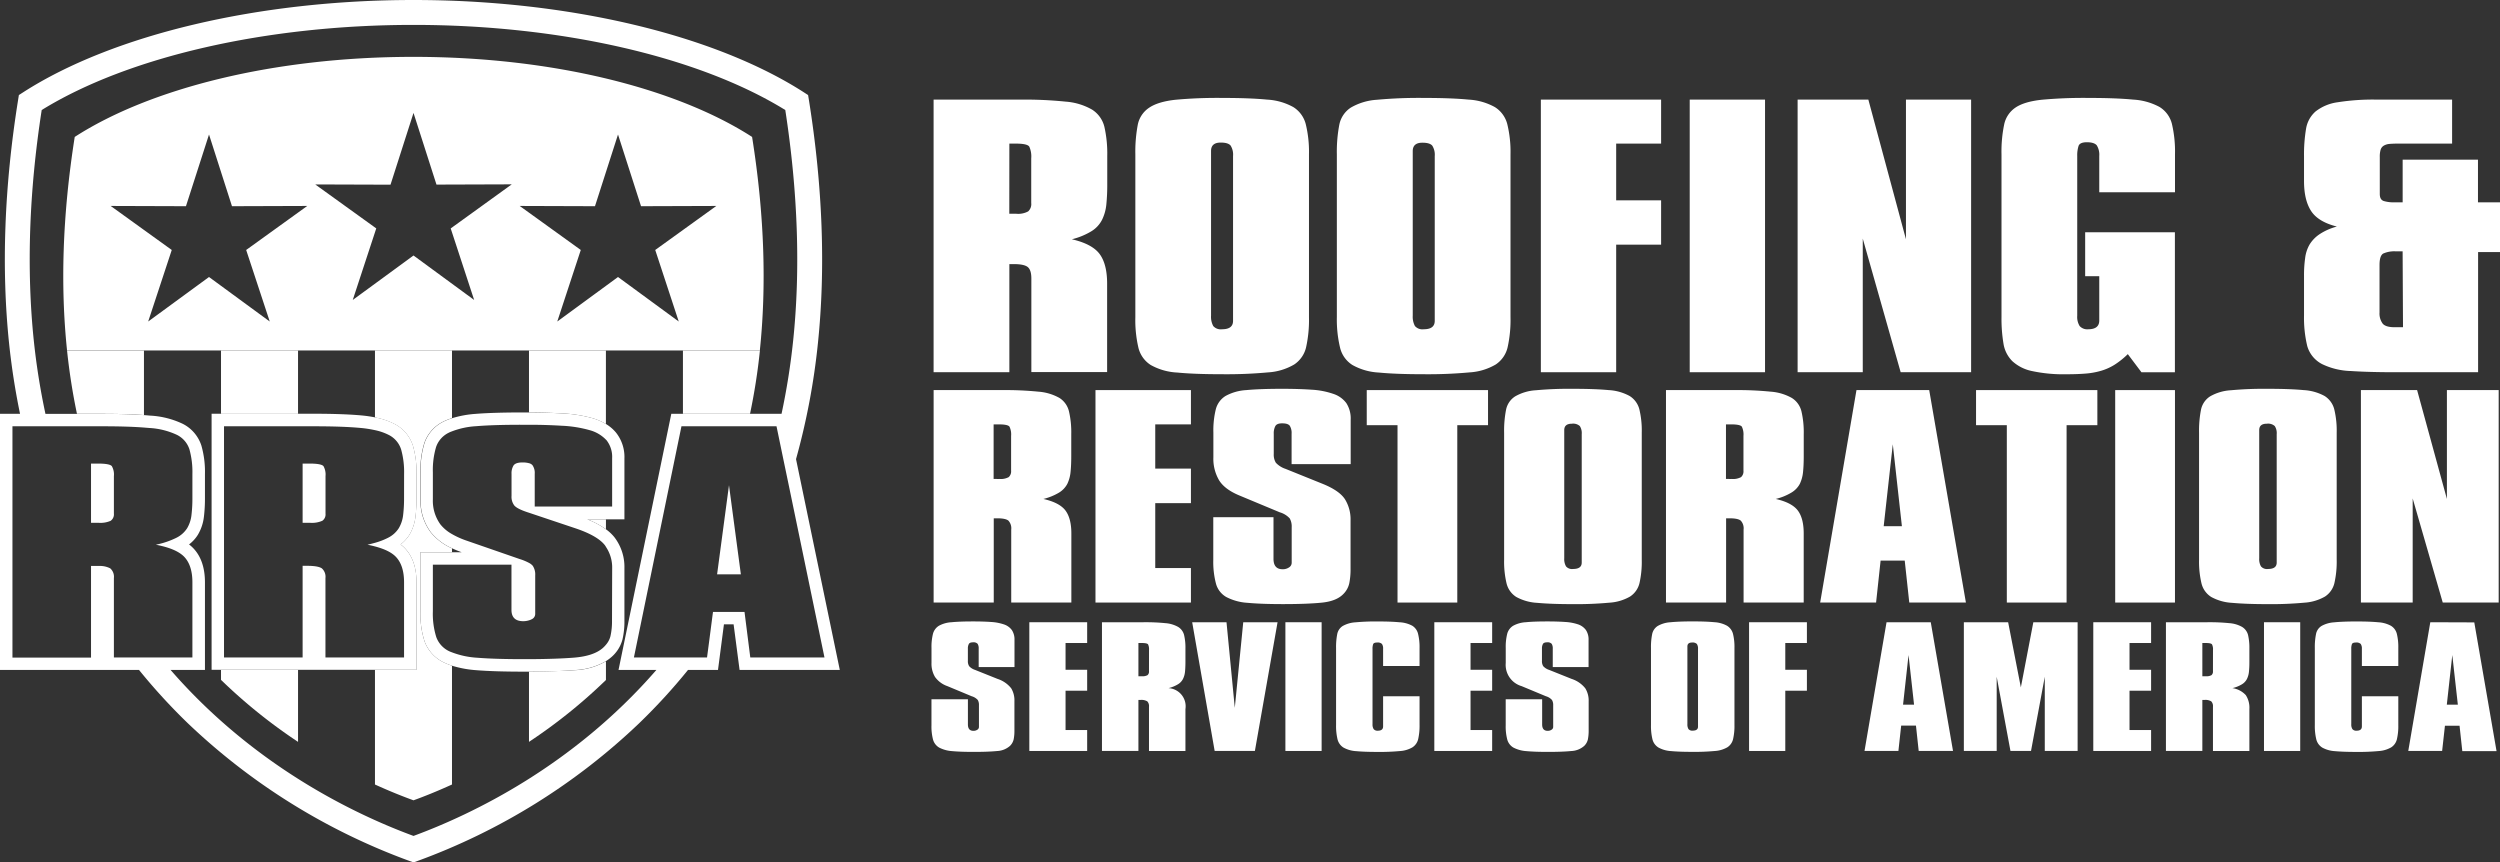
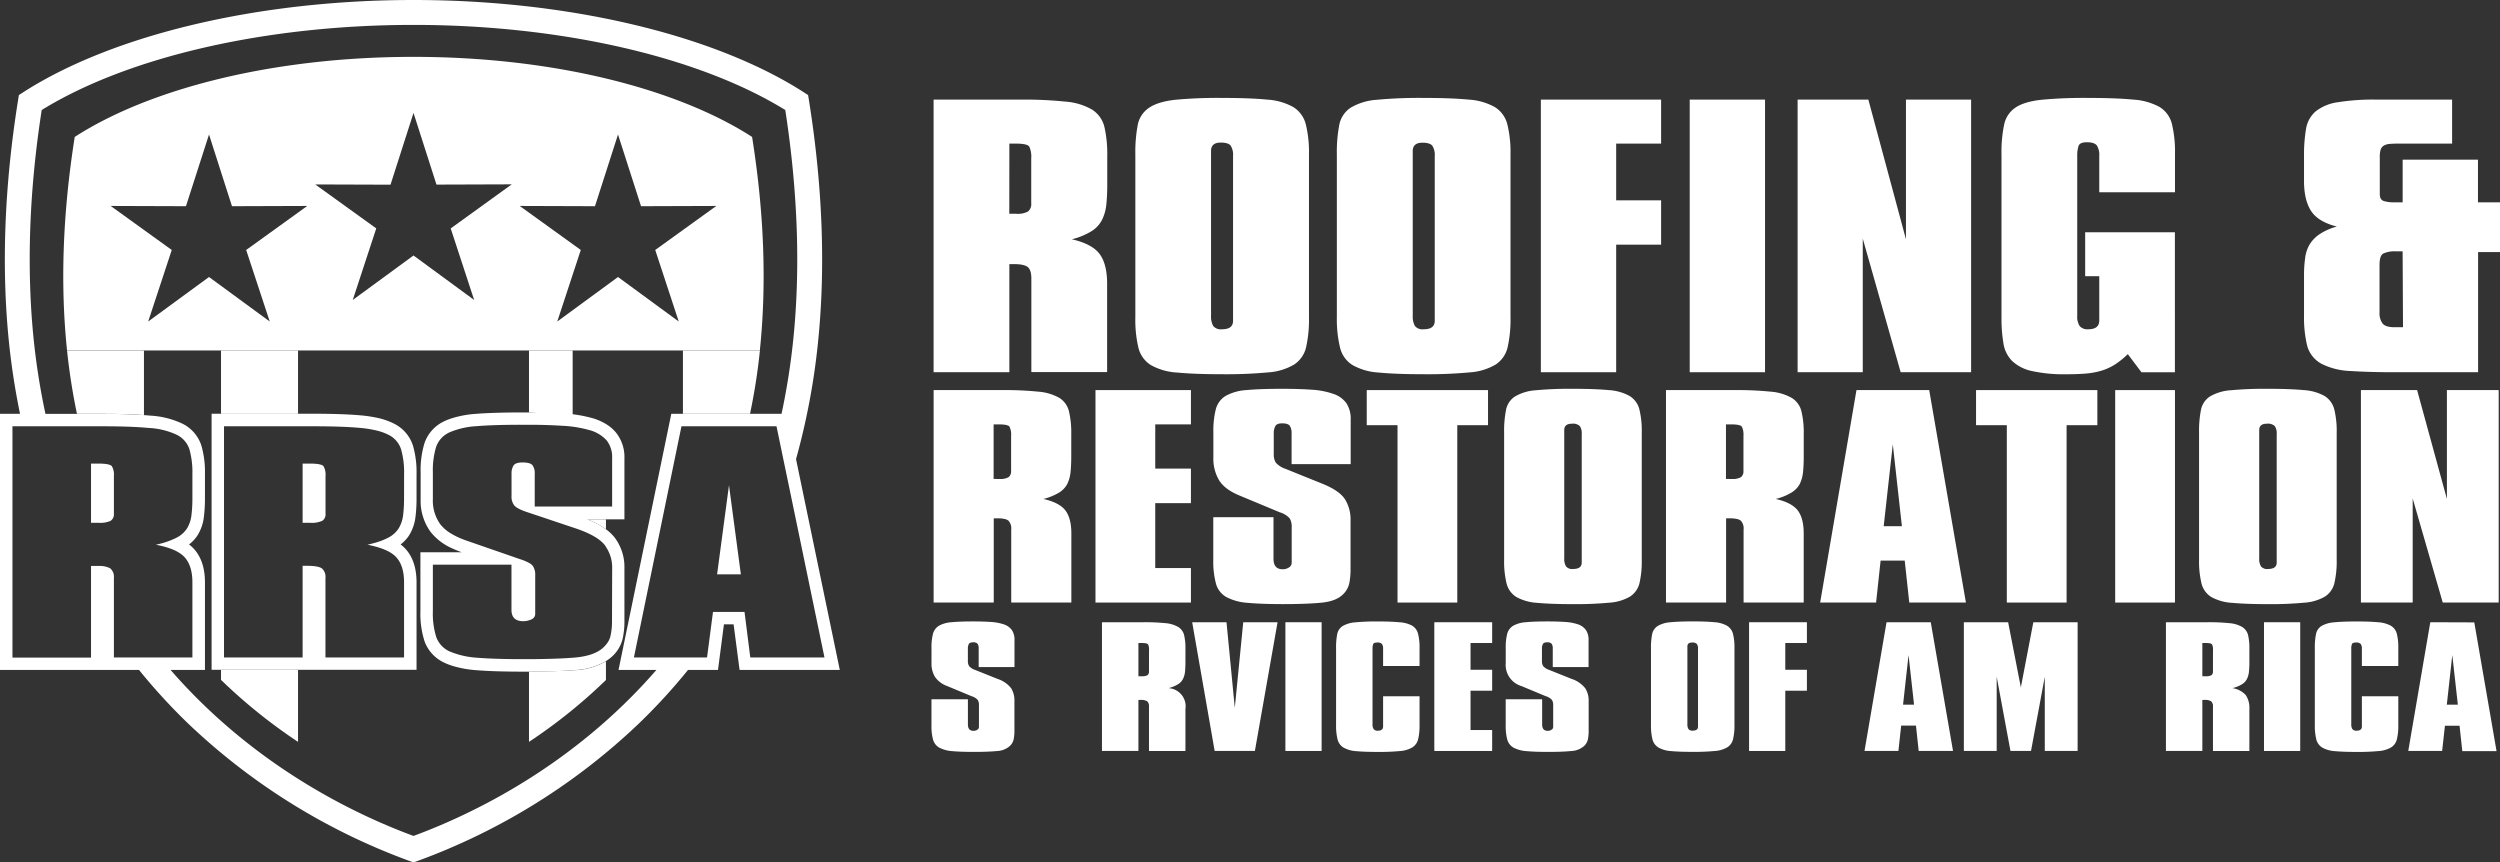
<svg xmlns="http://www.w3.org/2000/svg" viewBox="0 0 775.07 267.37">
  <rect x="0" y="0" width="775.07" height="267.37" fill="#333333" stroke="none" />
  <defs>
    <style>.cls-1{fill:#fff;}</style>
  </defs>
  <title>Asset 2</title>
  <g id="Layer_2" data-name="Layer 2">
    <g id="Layer_1-2" data-name="Layer 1">
      <path class="cls-1" d="M68.52,210.78A165.71,165.71,0,0,0,92.4,230V207.69H68.52Z" />
      <rect class="cls-1" x="68.52" y="108.65" width="23.88" height="19.65" />
      <path class="cls-1" d="M23.86,128.3h7.77c5.17,0,9.53.13,13,.38v-20H20.79A193.9,193.9,0,0,0,23.86,128.3Z" />
      <path class="cls-1" d="M187.86,164.09V161h-5.79A26.54,26.54,0,0,1,187.86,164.09Z" />
      <path class="cls-1" d="M164,208.22V230a164.52,164.52,0,0,0,23.86-19.18V205a20.65,20.65,0,0,1-9.5,2.77C174.67,208,169.83,208.19,164,208.22Z" />
-       <path class="cls-1" d="M164,127.87c3.84,0,7.32.13,10.31.3a41.55,41.55,0,0,1,9.54,1.53,17.31,17.31,0,0,1,4,1.77V108.65H164Z" />
-       <path class="cls-1" d="M116.25,129.43a21.48,21.48,0,0,1,6,2,11.53,11.53,0,0,1,5.76,6.75,29.49,29.49,0,0,1,1.11,8.84v7.41a47.34,47.34,0,0,1-.32,5.77,14.24,14.24,0,0,1-1.87,5.58,11.26,11.26,0,0,1-2.75,3,11.25,11.25,0,0,1,1.52,1.38c2.27,2.49,3.42,6,3.42,10.36v27.16H116.25v35.54c4.59,2.09,8.66,3.71,11.95,4.9,3.29-1.19,7.34-2.81,11.93-4.9V206.38a19.66,19.66,0,0,1-2.36-.93,11.7,11.7,0,0,1-6.14-6.62,27.63,27.63,0,0,1-1.29-9.3V171.2h9.79V170a17.4,17.4,0,0,1-6.67-5.06,16.33,16.33,0,0,1-3.12-10.1v-8.38a28.4,28.4,0,0,1,1.2-9.1,11.64,11.64,0,0,1,5.85-6.64,18.19,18.19,0,0,1,2.74-1.09v-21H116.25Z" />
+       <path class="cls-1" d="M164,127.87a41.55,41.55,0,0,1,9.54,1.53,17.31,17.31,0,0,1,4,1.77V108.65H164Z" />
      <path class="cls-1" d="M211.73,108.65V128.3h20.8a191.12,191.12,0,0,0,3.07-19.65Z" />
      <path class="cls-1" d="M92.4,108.65H235.6a2.3,2.3,0,0,0,0-.26c2-19.38,1.5-41.25-2.43-65.94-23.28-15-61.61-24.82-105-24.82s-81.73,9.81-105,24.82C19.28,67.14,18.76,89,20.76,108.38c0,.1,0,.18,0,.27H92.4Zm92.06-44.72L191.6,41.7l7.14,22.23,23.34-.08L203.14,77.5l7.29,22.18L191.6,85.88l-18.83,13.8,7.29-22.18L161.12,63.85Zm-63.39-6.67L128.2,35l7.12,22.23,23.34-.08L139.73,70.82,147,93,128.2,79.21,109.36,93l7.29-22.19L97.73,57.18ZM45.94,99.68,53.25,77.5,34.31,63.85l23.34.08L64.8,41.7l7.12,22.23,23.34-.08L76.32,77.5l7.31,22.18L64.8,85.88Z" />
      <path class="cls-1" d="M30.35,143.72H28.22v18.36c.48,0,.88,0,1.21,0s.69,0,1.07,0a7.94,7.94,0,0,0,3.82-.62s0,0,.07-.06a2.42,2.42,0,0,0,.92-2.15V147.61a5.21,5.21,0,0,0-.64-3.09C34.25,144,32.8,143.72,30.35,143.72Z" />
      <path class="cls-1" d="M95.94,143.72H93.82v18.36c.48,0,.88,0,1.21,0s.68,0,1.06,0a8,8,0,0,0,3.83-.62,2.39,2.39,0,0,0,1-2.21V147.61a5.3,5.3,0,0,0-.63-3.09C99.85,144,98.4,143.72,95.94,143.72Z" />
      <path class="cls-1" d="M122.27,131.4a21.48,21.48,0,0,0-6-2,39.66,39.66,0,0,0-3.93-.58c-3.78-.36-8.86-.55-15.1-.55H65.6v79.39h63.54V180.53c0-4.38-1.15-7.87-3.42-10.36a11.25,11.25,0,0,0-1.52-1.38,11.26,11.26,0,0,0,2.75-3,14.24,14.24,0,0,0,1.87-5.58,47.34,47.34,0,0,0,.32-5.77V147a29.49,29.49,0,0,0-1.11-8.84A11.53,11.53,0,0,0,122.27,131.4Zm3,23a43.46,43.46,0,0,1-.29,5.3,10.21,10.21,0,0,1-1.35,4.06,8.39,8.39,0,0,1-3.39,3,21.38,21.38,0,0,1-4,1.53c-.72.2-1.48.4-2.31.59.83.16,1.59.34,2.31.53,3.1.81,5.31,1.92,6.61,3.35q2.42,2.66,2.42,7.77v23.3H100.9V179.21a3.47,3.47,0,0,0-1.12-3c-.76-.52-2.27-.79-4.54-.79H93.82v28.42H69.45V132.16H97.22q9.21,0,14.73.53a35.15,35.15,0,0,1,4.3.67,17,17,0,0,1,4.21,1.45,7.61,7.61,0,0,1,3.89,4.5,25.91,25.91,0,0,1,.93,7.68Z" />
      <path class="cls-1" d="M193.59,192.45V176.12a15.12,15.12,0,0,0-3.08-9.53,13.3,13.3,0,0,0-2.65-2.5,26.54,26.54,0,0,0-5.79-3.09h11.52V142.13a12.12,12.12,0,0,0-2.7-8.12,12.4,12.4,0,0,0-3-2.54,17.31,17.31,0,0,0-4-1.77,41.55,41.55,0,0,0-9.54-1.53c-3-.17-6.47-.27-10.31-.3h-2c-6,0-11,.15-14.7.45a32,32,0,0,0-7.14,1.32,18.19,18.19,0,0,0-2.74,1.09,11.64,11.64,0,0,0-5.85,6.64,28.4,28.4,0,0,0-1.2,9.1v8.38a16.33,16.33,0,0,0,3.12,10.1,17.4,17.4,0,0,0,6.67,5.06c.9.42,1.87.82,2.92,1.2H130.34v18.33a27.63,27.63,0,0,0,1.29,9.3,11.7,11.7,0,0,0,6.14,6.62,19.66,19.66,0,0,0,2.36.93,33.5,33.5,0,0,0,7.57,1.39c3.74.3,8.68.45,14.7.45H164c5.83,0,10.67-.2,14.36-.5a20.65,20.65,0,0,0,9.5-2.77,12.68,12.68,0,0,0,1.4-1,10.91,10.91,0,0,0,3.73-5.73A24.89,24.89,0,0,0,193.59,192.45Zm-3.85,0a20.66,20.66,0,0,1-.5,4.85,6.47,6.47,0,0,1-1.38,2.59,8.89,8.89,0,0,1-1.1,1.12c-1.89,1.59-4.79,2.54-8.71,2.87-3.59.29-8.29.45-14.05.48h-1.6q-8.94,0-14.39-.44a26,26,0,0,1-7.88-1.67c-.23-.09-.48-.17-.69-.27a7.8,7.8,0,0,1-4.18-4.46,24.25,24.25,0,0,1-1.06-8V175.06h24.37v14c0,2.36,1.22,3.53,3.68,3.53a6,6,0,0,0,1.75-.27,4.17,4.17,0,0,0,.87-.35,1.81,1.81,0,0,0,1.06-1.58v-12a4.81,4.81,0,0,0-.78-3,4,4,0,0,0-1.15-.88,16.23,16.23,0,0,0-2.88-1.19l-16.3-5.65a25.48,25.48,0,0,1-4.69-2.09,12.11,12.11,0,0,1-3.59-3,12.5,12.5,0,0,1-2.34-7.77v-8.38a25.16,25.16,0,0,1,1-7.86,7.72,7.72,0,0,1,4-4.45c.29-.16.64-.28,1-.42a24.85,24.85,0,0,1,7.46-1.57q5.44-.45,14.38-.44h2c3.77,0,7.15.12,10.08.3a37.81,37.81,0,0,1,8.64,1.36,11,11,0,0,1,5.14,3,.52.52,0,0,1,.11.1,8.34,8.34,0,0,1,1.77,5.6v15h-24V146.9a4.14,4.14,0,0,0-.71-2.69,2.11,2.11,0,0,0-1.08-.61,7.56,7.56,0,0,0-2-.23c-1.42,0-2.34.31-2.77.93a4.56,4.56,0,0,0-.63,2.6v6.8a4.46,4.46,0,0,0,.85,3c.56.68,1.89,1.37,4,2.08l.61.2,14.41,4.83c4.53,1.53,7.54,3.27,9.06,5.21.15.19.26.41.39.61a11.42,11.42,0,0,1,1.88,6.54Z" />
      <path class="cls-1" d="M246.79,142.34a215.57,215.57,0,0,0,6.79-35.95c2.41-23.22,1.48-48.52-2.77-75.22l-.28-1.7-1.45-.94C221.2,10.67,176,0,128.2,0S35.18,10.67,7.3,28.54l-1.45.93-.27,1.71C1.33,57.84.4,83.14,2.81,106.39a220.62,220.62,0,0,0,3.4,21.91H0v79.39H43.09a184.86,184.86,0,0,0,15,16.4A197.68,197.68,0,0,0,126.9,266.9l1.3.47,1.31-.47a197.46,197.46,0,0,0,68.8-42.82,181.87,181.87,0,0,0,15-16.39h9.29l1.84-14.12h3l1.85,14.12h31.07Zm-43.28,65.35c-25.83,29.75-57,44.72-75.31,51.47-18.33-6.75-49.48-21.72-75.32-51.47H63.54V180.53c0-4.38-1.15-7.87-3.42-10.36a11.16,11.16,0,0,0-1.51-1.38,11.06,11.06,0,0,0,2.74-3,14,14,0,0,0,1.87-5.58,47.34,47.34,0,0,0,.32-5.77V147a29.52,29.52,0,0,0-1.1-8.84,11.53,11.53,0,0,0-5.76-6.75,26.62,26.62,0,0,0-10-2.55l-2.07-.17c-3.5-.25-7.86-.38-13-.38H14.09a215.1,215.1,0,0,1-3.61-22.7C8.19,83.52,9,59.48,12.93,34.11,39.73,17.56,82.63,7.72,128.2,7.72s88.46,9.84,115.26,26.39c3.91,25.39,4.74,49.43,2.44,71.49a215.14,215.14,0,0,1-3.6,22.7H208.12L192,206.54l-.24,1.15ZM40.06,203.83H35.31V179.21a3.47,3.47,0,0,0-1.13-3,6.91,6.91,0,0,0-3.29-.75c-.39,0-.79,0-1.25,0H28.22v28.42H3.86V132.16H31.63q7.86,0,13,.39l1.7.14a23.09,23.09,0,0,1,8.5,2.12,7.63,7.63,0,0,1,3.9,4.5,26.29,26.29,0,0,1,.92,7.68v7.41a43.46,43.46,0,0,1-.29,5.3,10.2,10.2,0,0,1-1.34,4.06,8.36,8.36,0,0,1-3.4,3,25.94,25.94,0,0,1-6.31,2.12q6.52,1.23,8.93,3.88c1.6,1.77,2.41,4.36,2.41,7.77v23.3H40.06Zm190.76-14.12h-9.77l-.13.94-1.11,8.55-.61,4.63H196.53l.59-2.86,14.15-68.81h29.47l.34,1.63,1.74,8.41,1.64,7.86,11.15,53.77h-23Z" />
      <polygon class="cls-1" points="228.53 169.38 226.1 151.14 226.01 150.43 225.8 151.99 222.32 178.06 224.14 178.06 228.37 178.06 229.69 178.06 229.42 176.04 228.53 169.38" />
      <path class="cls-1" d="M312.93,81.88h1.36c2.19,0,3.64.32,4.37.94s1.09,1.8,1.09,3.54v29h23.49V87.92c0-4-.78-7.08-2.32-9.16s-4.42-3.61-8.61-4.58a21.5,21.5,0,0,0,6.08-2.5,8.91,8.91,0,0,0,3.28-3.54A13.89,13.89,0,0,0,343,63.36a60.63,60.63,0,0,0,.28-6.25V48.37a37.49,37.49,0,0,0-.89-9.06A8.79,8.79,0,0,0,338.6,34a19.25,19.25,0,0,0-8.2-2.49,126.5,126.5,0,0,0-14.2-.63H289.44V115.4h23.49Zm0-37.36h2q3.55,0,4.17.93a7.37,7.37,0,0,1,.61,3.65V62.94a3.06,3.06,0,0,1-.95,2.6,6.49,6.49,0,0,1-3.69.73c-.36,0-.7,0-1,0s-.71,0-1.16,0Z" />
      <path class="cls-1" d="M356.76,113.16A18.64,18.64,0,0,0,365,115.5c3.54.35,8.19.52,13.92.52a139.71,139.71,0,0,0,14.2-.57,18.14,18.14,0,0,0,8.12-2.45,8.75,8.75,0,0,0,3.69-5.36,39.14,39.14,0,0,0,.89-9.31V47.85a36.22,36.22,0,0,0-1-9.37A8.81,8.81,0,0,0,401,33.22a18.91,18.91,0,0,0-8.19-2.34q-5.32-.52-14.06-.52a141.55,141.55,0,0,0-14.34.57c-3.55.39-6.26,1.2-8.12,2.45a8.24,8.24,0,0,0-3.55,5.31,44.64,44.64,0,0,0-.75,9.16V98.33a37.57,37.57,0,0,0,.95,9.47A8.78,8.78,0,0,0,356.76,113.16Zm18.7-64.79V46.81q0-2.61,3-2.61c1.55,0,2.57.32,3.07.94a5.29,5.29,0,0,1,.75,3.23v51.1c0,1.74-1.13,2.61-3.41,2.61a3.07,3.07,0,0,1-2.73-1,6.07,6.07,0,0,1-.68-3.23Z" />
      <path class="cls-1" d="M468.3,98.33V47.85a36.22,36.22,0,0,0-1-9.37,8.81,8.81,0,0,0-3.82-5.26,18.91,18.91,0,0,0-8.19-2.34q-5.32-.52-14.07-.52a141.33,141.33,0,0,0-14.33.57,18.36,18.36,0,0,0-8.13,2.45,8.23,8.23,0,0,0-3.54,5.31,44.53,44.53,0,0,0-.76,9.16V98.33a37.5,37.5,0,0,0,1,9.47,8.74,8.74,0,0,0,3.83,5.36,18.56,18.56,0,0,0,8.19,2.34c3.54.35,8.19.52,13.92.52a139.71,139.71,0,0,0,14.2-.57,18.14,18.14,0,0,0,8.12-2.45,8.75,8.75,0,0,0,3.69-5.36A39.14,39.14,0,0,0,468.3,98.33Zm-23.49,1.14c0,1.74-1.13,2.61-3.41,2.61a3.07,3.07,0,0,1-2.73-1,6.07,6.07,0,0,1-.68-3.23v-51q0-2.61,3-2.61c1.55,0,2.57.32,3.07.94a5.29,5.29,0,0,1,.75,3.23Z" />
      <polygon class="cls-1" points="477.71 115.4 501.06 115.4 501.06 75.85 514.99 75.85 514.99 62.11 501.06 62.11 501.06 44.52 514.99 44.52 514.99 30.88 477.71 30.88 477.71 115.4" />
      <rect class="cls-1" x="523.86" y="30.88" width="23.35" height="84.52" />
      <polygon class="cls-1" points="590.9 74.18 579.24 30.88 557.31 30.88 557.31 115.4 577.51 115.4 577.51 73.97 589.26 115.4 611.1 115.4 611.1 30.88 590.9 30.88 590.9 74.18" />
      <path class="cls-1" d="M669.53,33.17a19.39,19.39,0,0,0-8.19-2.29q-5.33-.52-14.06-.52a141.2,141.2,0,0,0-14.33.57c-3.56.39-6.24,1.18-8.06,2.4a8.37,8.37,0,0,0-3.55,5.31,41.41,41.41,0,0,0-.82,9.21V98.43a46.73,46.73,0,0,0,.61,8.07,9.82,9.82,0,0,0,2.74,5.46,12.83,12.83,0,0,0,6.07,3.07,46.35,46.35,0,0,0,10.78,1q3.28,0,5.88-.21a23.48,23.48,0,0,0,4.84-.88,16.76,16.76,0,0,0,4.24-1.93,25.23,25.23,0,0,0,4-3.22l4.23,5.62h10.37V72H646.46V85.63h4.37V99.37c0,1.8-1.14,2.71-3.42,2.71a3.15,3.15,0,0,1-2.66-1,5.32,5.32,0,0,1-.75-3.18V48.37a9.61,9.61,0,0,1,.41-3.12c.27-.77,1.14-1.15,2.6-1.15s2.57.33,3.07,1a5.52,5.52,0,0,1,.75,3.28V59.61h23.48V47.85a37.33,37.33,0,0,0-.95-9.42A8.6,8.6,0,0,0,669.53,33.17Z" />
      <path class="cls-1" d="M768.24,62.73V49.51H744.89V62.73H742.3a10.64,10.64,0,0,1-3.27-.41c-.83-.28-1.23-1-1.23-2.19V48.68a7.42,7.42,0,0,1,.27-2.29,2.21,2.21,0,0,1,1-1.25,4.07,4.07,0,0,1,1.77-.52c.73-.07,1.68-.1,2.86-.1h16.52V30.88H736.84a70.44,70.44,0,0,0-12.15.83,14.18,14.18,0,0,0-6.83,2.87A9.08,9.08,0,0,0,714.93,40a48.6,48.6,0,0,0-.62,8.48v7.6c0,4,.73,7.06,2.19,9.32s4.14,3.87,8,4.84a18.07,18.07,0,0,0-5.32,2.34,10.42,10.42,0,0,0-3.14,3.22A11,11,0,0,0,714.66,80a38.2,38.2,0,0,0-.35,5.41V97.81a37.5,37.5,0,0,0,1,9.47,9.12,9.12,0,0,0,4.64,5.62,21.89,21.89,0,0,0,8.94,2.13q5.67.38,14.27.37h25.12V78.14h6.83V62.73ZM745,101.45h-2.59c-1.82,0-3.05-.36-3.69-1.09a5.27,5.27,0,0,1-1-3.49V82.2c0-2,.38-3.14,1.16-3.6a8.57,8.57,0,0,1,4-.67h2Z" />
      <path class="cls-1" d="M328.47,123.38a15.59,15.59,0,0,0-6.51-1.95,104,104,0,0,0-11.27-.49H289.45v65.87h18.64V160.69h1.08c1.74,0,2.9.25,3.47.73a3.5,3.5,0,0,1,.87,2.76v22.63h18.64V165.4c0-3.14-.62-5.52-1.84-7.14s-3.5-2.81-6.83-3.57a17.42,17.42,0,0,0,4.82-1.95,7,7,0,0,0,2.61-2.75,11,11,0,0,0,1-3.73c.14-1.41.21-3,.21-4.87v-6.82a28.56,28.56,0,0,0-.7-7A6.8,6.8,0,0,0,328.47,123.38Zm-15,20.77v1.78a2.38,2.38,0,0,1-.76,2,5.24,5.24,0,0,1-2.92.56,7,7,0,0,1-.82,0c-.25,0-.56,0-.92,0V131.57h1.63c1.87,0,3,.25,3.3.73a5.59,5.59,0,0,1,.49,2.84Z" />
      <polygon class="cls-1" points="339.63 186.81 369.22 186.81 369.22 176.11 358.16 176.11 358.16 155.99 369.22 155.99 369.22 145.28 358.16 145.28 358.16 131.57 369.22 131.57 369.22 120.94 339.63 120.94 339.63 186.81" />
      <path class="cls-1" d="M413.27,122.08a24.57,24.57,0,0,0-6.61-1.26q-4-.28-9.27-.28c-4.55,0-8.22.14-11,.4a15.15,15.15,0,0,0-6.45,1.83,6.85,6.85,0,0,0-3,4.1,27.24,27.24,0,0,0-.76,7.22v7.7a13.17,13.17,0,0,0,1.79,7.14c1.19,1.9,3.3,3.46,6.34,4.71l12.46,5.19a6.69,6.69,0,0,1,3.09,1.9,5.08,5.08,0,0,1,.6,2.72v11a1.69,1.69,0,0,1-.82,1.46,3.4,3.4,0,0,1-2,.57q-2.82,0-2.82-3.24v-12.9H376.15v13.3A26.57,26.57,0,0,0,377,181a6.82,6.82,0,0,0,3.2,4.1,16.38,16.38,0,0,0,6.56,1.79c2.78.26,6.45.4,11,.4q7.47,0,12-.45t6.67-2.63a6.71,6.71,0,0,0,1.89-3.41,22.07,22.07,0,0,0,.39-4.46v-15a11.83,11.83,0,0,0-1.74-6.57c-1.16-1.78-3.47-3.38-6.94-4.78l-11.48-4.63a7.14,7.14,0,0,1-3-1.9,4.79,4.79,0,0,1-.65-2.72v-6.25a4.81,4.81,0,0,1,.49-2.39c.33-.57,1-.85,2.11-.85,1.23,0,2,.25,2.38.77a4.3,4.3,0,0,1,.55,2.47v9.41h18.32V130.11a8.76,8.76,0,0,0-1.36-5.15A8.2,8.2,0,0,0,413.27,122.08Z" />
      <polygon class="cls-1" points="423.73 131.82 433.27 131.82 433.27 186.81 451.8 186.81 451.8 131.82 461.33 131.82 461.33 120.94 423.73 120.94 423.73 131.82" />
      <path class="cls-1" d="M505.23,122.77a15.26,15.26,0,0,0-6.5-1.83c-2.82-.26-6.54-.4-11.17-.4a112.73,112.73,0,0,0-11.37.45,14.6,14.6,0,0,0-6.45,1.9,6.39,6.39,0,0,0-2.82,4.14,33.88,33.88,0,0,0-.6,7.14v39.34a29.08,29.08,0,0,0,.76,7.38,6.92,6.92,0,0,0,3,4.18,15.13,15.13,0,0,0,6.51,1.83c2.81.26,6.5.4,11.05.4a111.48,111.48,0,0,0,11.27-.45,14.6,14.6,0,0,0,6.45-1.9,6.88,6.88,0,0,0,2.93-4.18,30,30,0,0,0,.7-7.26V134.17a28.09,28.09,0,0,0-.75-7.3A6.87,6.87,0,0,0,505.23,122.77ZM490.38,174.4c0,1.36-.9,2-2.71,2a2.43,2.43,0,0,1-2.16-.81,4.53,4.53,0,0,1-.55-2.52V133.36c0-1.35.8-2,2.39-2a3.09,3.09,0,0,1,2.44.73,4.09,4.09,0,0,1,.59,2.51Z" />
      <path class="cls-1" d="M555.52,123.38a15.59,15.59,0,0,0-6.51-1.95,104,104,0,0,0-11.27-.49H516.5v65.87h18.64V160.69h1.08c1.74,0,2.9.25,3.47.73a3.5,3.5,0,0,1,.87,2.76v22.63H559.2V165.4q0-4.71-1.84-7.14c-1.23-1.62-3.5-2.81-6.83-3.57a17.29,17.29,0,0,0,4.82-1.95A7,7,0,0,0,558,150a11,11,0,0,0,1-3.73c.14-1.41.21-3,.21-4.87v-6.82a28.56,28.56,0,0,0-.7-7A6.76,6.76,0,0,0,555.52,123.38Zm-15,20.77v1.78a2.38,2.38,0,0,1-.76,2,5.24,5.24,0,0,1-2.92.56,7,7,0,0,1-.82,0c-.25,0-.56,0-.92,0V131.57h1.63c1.88,0,3,.25,3.3.73a5.59,5.59,0,0,1,.49,2.84Z" />
      <path class="cls-1" d="M575.56,120.94,564.3,186.81h17.34l1.4-13h7.48l1.41,13h17.56l-11.38-65.87ZM584,163.13l2.82-25.39,2.82,25.39Z" />
      <polygon class="cls-1" points="612.63 131.82 622.17 131.82 622.17 186.81 640.7 186.81 640.7 131.82 650.24 131.82 650.24 120.94 612.63 120.94 612.63 131.82" />
      <rect class="cls-1" x="655.77" y="120.94" width="18.53" height="65.87" />
      <path class="cls-1" d="M720.69,122.77a15.27,15.27,0,0,0-6.51-1.83c-2.81-.26-6.54-.4-11.16-.4a112.81,112.81,0,0,0-11.38.45,14.6,14.6,0,0,0-6.45,1.9,6.43,6.43,0,0,0-2.82,4.14,33.88,33.88,0,0,0-.6,7.14v39.34a29.08,29.08,0,0,0,.76,7.38,6.89,6.89,0,0,0,3,4.18,15.08,15.08,0,0,0,6.5,1.83c2.82.26,6.51.4,11.06.4a111.62,111.62,0,0,0,11.27-.45,14.64,14.64,0,0,0,6.45-1.9,6.86,6.86,0,0,0,2.92-4.18,29.92,29.92,0,0,0,.71-7.26V134.17a28,28,0,0,0-.76-7.3A6.89,6.89,0,0,0,720.69,122.77ZM705.84,174.4c0,1.36-.91,2-2.71,2a2.44,2.44,0,0,1-2.17-.81,4.54,4.54,0,0,1-.54-2.52V133.36c0-1.35.79-2,2.38-2a3.09,3.09,0,0,1,2.44.73,4,4,0,0,1,.6,2.51Z" />
      <polygon class="cls-1" points="758.61 154.69 749.37 120.94 731.95 120.94 731.95 186.81 748 186.81 748 154.53 757.32 186.81 774.66 186.81 774.66 120.94 758.61 120.94 758.61 154.69" />
      <path class="cls-1" d="M311.27,193.59a15.21,15.21,0,0,0-4-.76c-1.6-.11-3.46-.17-5.61-.17q-4.14,0-6.67.25a9.15,9.15,0,0,0-3.91,1.1,4.17,4.17,0,0,0-1.83,2.48,16.55,16.55,0,0,0-.46,4.38v4.67a8,8,0,0,0,1.08,4.32,7.87,7.87,0,0,0,3.85,2.86l7.54,3.14a4,4,0,0,1,1.88,1.16,3,3,0,0,1,.36,1.64v6.69a1,1,0,0,1-.49.88,2.09,2.09,0,0,1-1.22.35c-1.14,0-1.71-.66-1.71-2V216.8H288.78v8.06a16,16,0,0,0,.49,4.44,4.15,4.15,0,0,0,1.93,2.49,10.25,10.25,0,0,0,4,1.08c1.68.16,3.91.24,6.66.24,3,0,5.44-.09,7.26-.27a6.43,6.43,0,0,0,4-1.59,4.1,4.1,0,0,0,1.15-2.07,13.19,13.19,0,0,0,.23-2.7v-9.09a7.19,7.19,0,0,0-1-4,8.88,8.88,0,0,0-4.2-2.9l-7-2.8a4.26,4.26,0,0,1-1.83-1.15,2.83,2.83,0,0,1-.4-1.65v-3.79a2.93,2.93,0,0,1,.3-1.45c.19-.34.62-.51,1.28-.51a1.7,1.7,0,0,1,1.44.47,2.63,2.63,0,0,1,.33,1.49v5.71h11.1v-8.36a5.27,5.27,0,0,0-.82-3.12A5,5,0,0,0,311.27,193.59Z" />
-       <polygon class="cls-1" points="319.12 232.82 337.05 232.82 337.05 226.33 330.35 226.33 330.35 214.14 337.05 214.14 337.05 207.65 330.35 207.65 330.35 199.35 337.05 199.35 337.05 192.91 319.12 192.91 319.12 232.82" />
      <path class="cls-1" d="M365.28,194.38a9.38,9.38,0,0,0-3.94-1.18,61.85,61.85,0,0,0-6.83-.29H341.64v39.91h11.3V217h.65a3.51,3.51,0,0,1,2.1.44,2.1,2.1,0,0,1,.53,1.67v13.72h11.3v-13a5.64,5.64,0,0,0-5.26-6.49,10.26,10.26,0,0,0,2.92-1.18,4.13,4.13,0,0,0,1.58-1.67,6.48,6.48,0,0,0,.63-2.26c.08-.85.13-1.83.13-3v-4.13a17.06,17.06,0,0,0-.43-4.27A4.11,4.11,0,0,0,365.28,194.38ZM356.22,207v1.09a1.44,1.44,0,0,1-.46,1.23,3.28,3.28,0,0,1-1.77.34,4,4,0,0,1-.5,0l-.55,0V199.35h1c1.14,0,1.81.14,2,.44a3.49,3.49,0,0,1,.29,1.72Z" />
      <polygon class="cls-1" points="382.82 219.45 380.25 192.91 369.61 192.91 376.58 232.82 389.05 232.82 396.08 192.91 385.44 192.91 382.82 219.45" />
      <rect class="cls-1" x="398.51" y="192.91" width="11.23" height="39.91" />
      <path class="cls-1" d="M437.85,194a9.34,9.34,0,0,0-4-1.08q-2.55-.25-6.76-.25a68.87,68.87,0,0,0-6.89.27,9.14,9.14,0,0,0-3.91,1.13,3.82,3.82,0,0,0-1.71,2.51,21.16,21.16,0,0,0-.36,4.35v23.84a17.7,17.7,0,0,0,.46,4.47,4.17,4.17,0,0,0,1.84,2.53,9.16,9.16,0,0,0,3.94,1.11q2.57.24,6.7.24a68.23,68.23,0,0,0,6.83-.27,8.8,8.8,0,0,0,3.9-1.15,4.17,4.17,0,0,0,1.78-2.53,18.44,18.44,0,0,0,.43-4.4v-8.9h-11.3v9.34c0,.89-.55,1.33-1.64,1.33a1.5,1.5,0,0,1-1.28-.49,2.62,2.62,0,0,1-.36-1.53V201.16a4,4,0,0,1,.2-1.45c.13-.34.54-.51,1.24-.51a1.9,1.9,0,0,1,1.48.44,2.46,2.46,0,0,1,.36,1.52v5.31h11.3v-5.55a17,17,0,0,0-.47-4.45A4.05,4.05,0,0,0,437.85,194Z" />
      <polygon class="cls-1" points="444.68 232.82 462.61 232.82 462.61 226.33 455.91 226.33 455.91 214.14 462.61 214.14 462.61 207.65 455.91 207.65 455.91 199.35 462.61 199.35 462.61 192.91 444.68 192.91 444.68 232.82" />
      <path class="cls-1" d="M489.3,193.59a15.21,15.21,0,0,0-4-.76c-1.6-.11-3.47-.17-5.61-.17-2.76,0-5,.08-6.67.25a9.15,9.15,0,0,0-3.91,1.1,4.17,4.17,0,0,0-1.83,2.48,16.55,16.55,0,0,0-.46,4.38v4.67a6.87,6.87,0,0,0,4.92,7.18l7.55,3.14a3.94,3.94,0,0,1,1.87,1.16,3,3,0,0,1,.37,1.64v6.69a1,1,0,0,1-.5.88,2.06,2.06,0,0,1-1.21.35c-1.14,0-1.71-.66-1.71-2V216.8H466.81v8.06a16,16,0,0,0,.49,4.44,4.15,4.15,0,0,0,1.93,2.49,10.2,10.2,0,0,0,4,1.08c1.68.16,3.91.24,6.66.24,3,0,5.44-.09,7.26-.27a6.43,6.43,0,0,0,4-1.59,4.1,4.1,0,0,0,1.15-2.07,13.94,13.94,0,0,0,.23-2.7v-9.09a7.19,7.19,0,0,0-1.05-4,8.93,8.93,0,0,0-4.2-2.9l-7-2.8a4.26,4.26,0,0,1-1.83-1.15,2.83,2.83,0,0,1-.4-1.65v-3.79a2.93,2.93,0,0,1,.3-1.45c.19-.34.62-.51,1.28-.51a1.7,1.7,0,0,1,1.44.47,2.63,2.63,0,0,1,.33,1.49v5.71h11.1v-8.36a5.27,5.27,0,0,0-.82-3.12A5,5,0,0,0,489.3,193.59Z" />
      <path class="cls-1" d="M535.43,194a9.17,9.17,0,0,0-3.94-1.1q-2.57-.25-6.76-.25t-6.9.27a8.93,8.93,0,0,0-3.91,1.16,3.9,3.9,0,0,0-1.7,2.5,20,20,0,0,0-.37,4.33v23.84a17.7,17.7,0,0,0,.46,4.47,4.15,4.15,0,0,0,1.85,2.53,9.16,9.16,0,0,0,3.93,1.11q2.56.24,6.7.24a68.09,68.09,0,0,0,6.83-.27,8.89,8.89,0,0,0,3.91-1.15,4.12,4.12,0,0,0,1.77-2.53,17.93,17.93,0,0,0,.43-4.4V200.92a16.81,16.81,0,0,0-.46-4.43A4.18,4.18,0,0,0,535.43,194Zm-9,31.29q0,1.23-1.65,1.23a1.5,1.5,0,0,1-1.31-.49,2.8,2.8,0,0,1-.33-1.53V200.43c0-.82.48-1.23,1.45-1.23a1.92,1.92,0,0,1,1.48.44,2.53,2.53,0,0,1,.36,1.52Z" />
      <polygon class="cls-1" points="542.26 232.82 553.49 232.82 553.49 214.14 560.19 214.14 560.19 207.65 553.49 207.65 553.49 199.35 560.19 199.35 560.19 192.91 542.26 192.91 542.26 232.82" />
      <path class="cls-1" d="M584.88,192.91l-6.83,39.91h10.51l.86-7.87H594l.85,7.87h10.64l-6.9-39.91ZM590,218.47l1.7-15.39,1.71,15.39Z" />
      <polygon class="cls-1" points="630.39 192.91 626.52 213.11 622.58 192.91 608.85 192.91 608.85 232.82 619.03 232.82 619.03 209.81 623.3 232.82 629.67 232.82 633.94 209.81 633.94 232.82 644.12 232.82 644.12 192.91 630.39 192.91" />
-       <polygon class="cls-1" points="648.98 232.82 666.9 232.82 666.9 226.33 660.21 226.33 660.21 214.14 666.9 214.14 666.9 207.65 660.21 207.65 660.21 199.35 666.9 199.35 666.9 192.91 648.98 192.91 648.98 232.82" />
      <path class="cls-1" d="M695.14,194.38a9.38,9.38,0,0,0-3.94-1.18,61.85,61.85,0,0,0-6.83-.29H671.5v39.91h11.29V217h.66a3.49,3.49,0,0,1,2.1.44,2.14,2.14,0,0,1,.53,1.67v13.72h11.29v-13a7.1,7.1,0,0,0-1.11-4.32,7,7,0,0,0-4.14-2.17,10.46,10.46,0,0,0,2.93-1.18,4.17,4.17,0,0,0,1.57-1.67,6.48,6.48,0,0,0,.62-2.26,28.44,28.44,0,0,0,.13-3v-4.13a17.61,17.61,0,0,0-.42-4.27A4.15,4.15,0,0,0,695.14,194.38ZM686.08,207v1.09a1.47,1.47,0,0,1-.46,1.23,3.28,3.28,0,0,1-1.77.34,4,4,0,0,1-.5,0l-.56,0V199.35h1c1.14,0,1.81.14,2,.44a3.35,3.35,0,0,1,.3,1.72Z" />
      <rect class="cls-1" x="701.9" y="192.91" width="11.23" height="39.91" />
      <path class="cls-1" d="M741.24,194a9.34,9.34,0,0,0-3.94-1.08q-2.56-.25-6.76-.25t-6.9.27a9.23,9.23,0,0,0-3.91,1.13,3.78,3.78,0,0,0-1.7,2.51,20.38,20.38,0,0,0-.37,4.35v23.84a17.7,17.7,0,0,0,.46,4.47,4.17,4.17,0,0,0,1.84,2.53,9.25,9.25,0,0,0,3.94,1.11q2.57.24,6.7.24a68.23,68.23,0,0,0,6.83-.27,8.89,8.89,0,0,0,3.91-1.15,4.12,4.12,0,0,0,1.77-2.53,17.93,17.93,0,0,0,.43-4.4v-8.9H732.25v9.34c0,.89-.55,1.33-1.65,1.33a1.51,1.51,0,0,1-1.28-.49,2.62,2.62,0,0,1-.36-1.53V201.16a4,4,0,0,1,.2-1.45c.13-.34.54-.51,1.24-.51a1.93,1.93,0,0,1,1.49.44,2.53,2.53,0,0,1,.36,1.52v5.31h11.29v-5.55a17,17,0,0,0-.46-4.45A4.07,4.07,0,0,0,741.24,194Z" />
      <path class="cls-1" d="M753.46,192.91l-6.83,39.91h10.5L758,225h4.53l.85,7.87H774l-6.9-39.91Zm5.12,25.56,1.7-15.39L762,218.47Z" />
    </g>
  </g>
</svg>